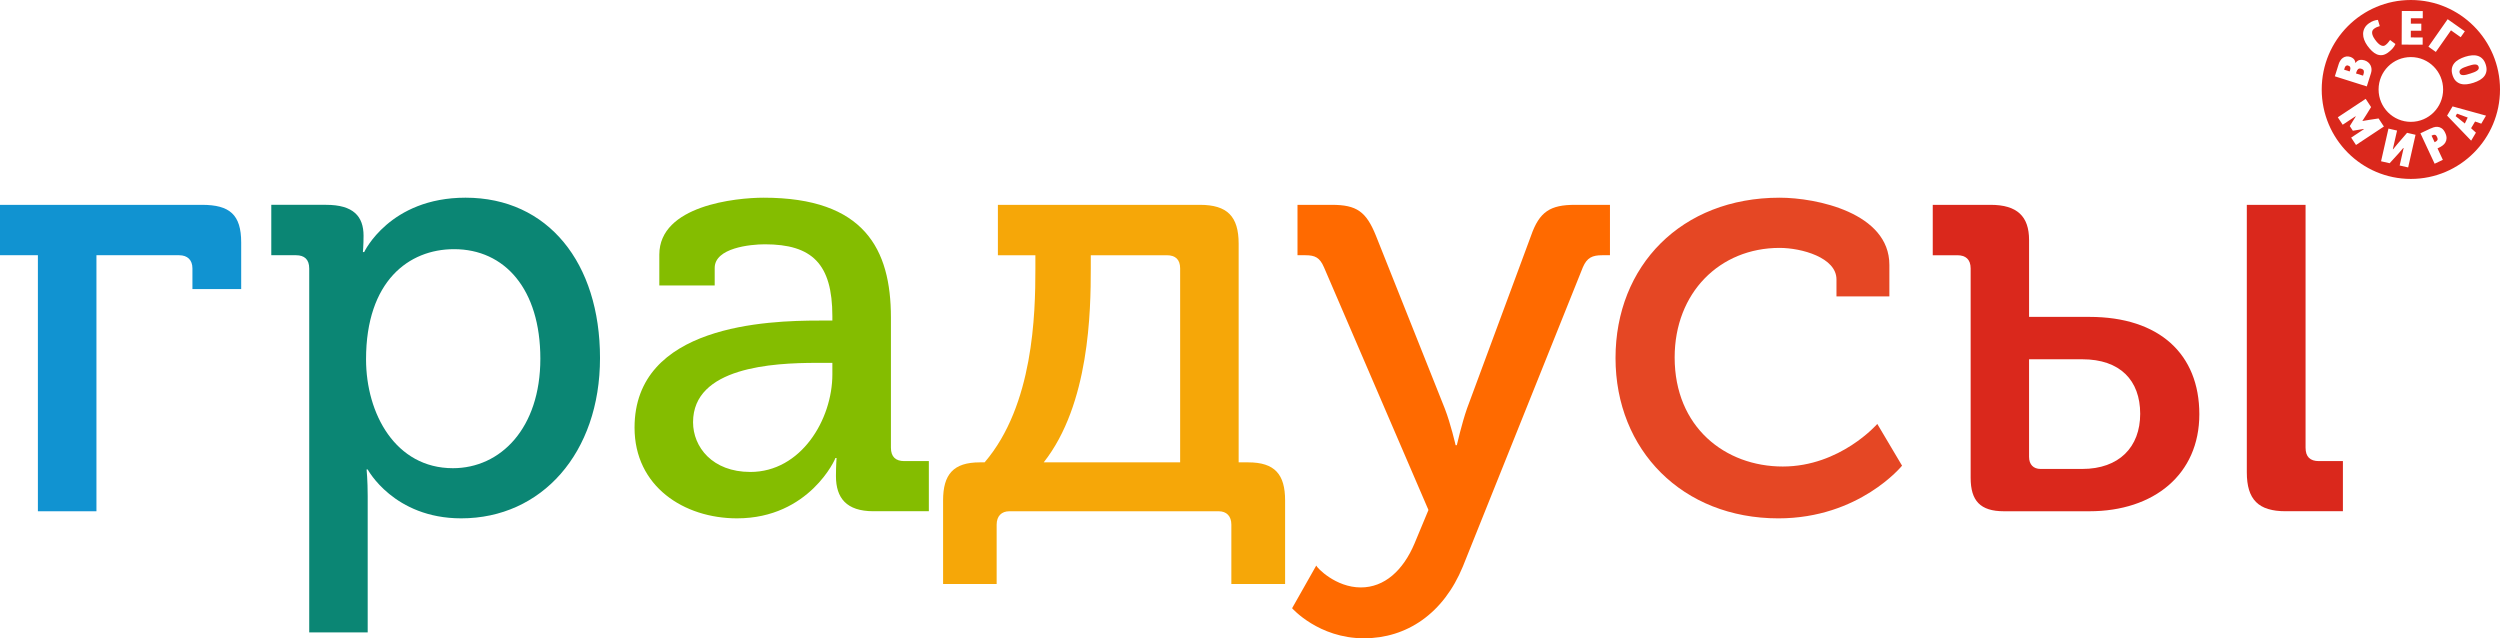
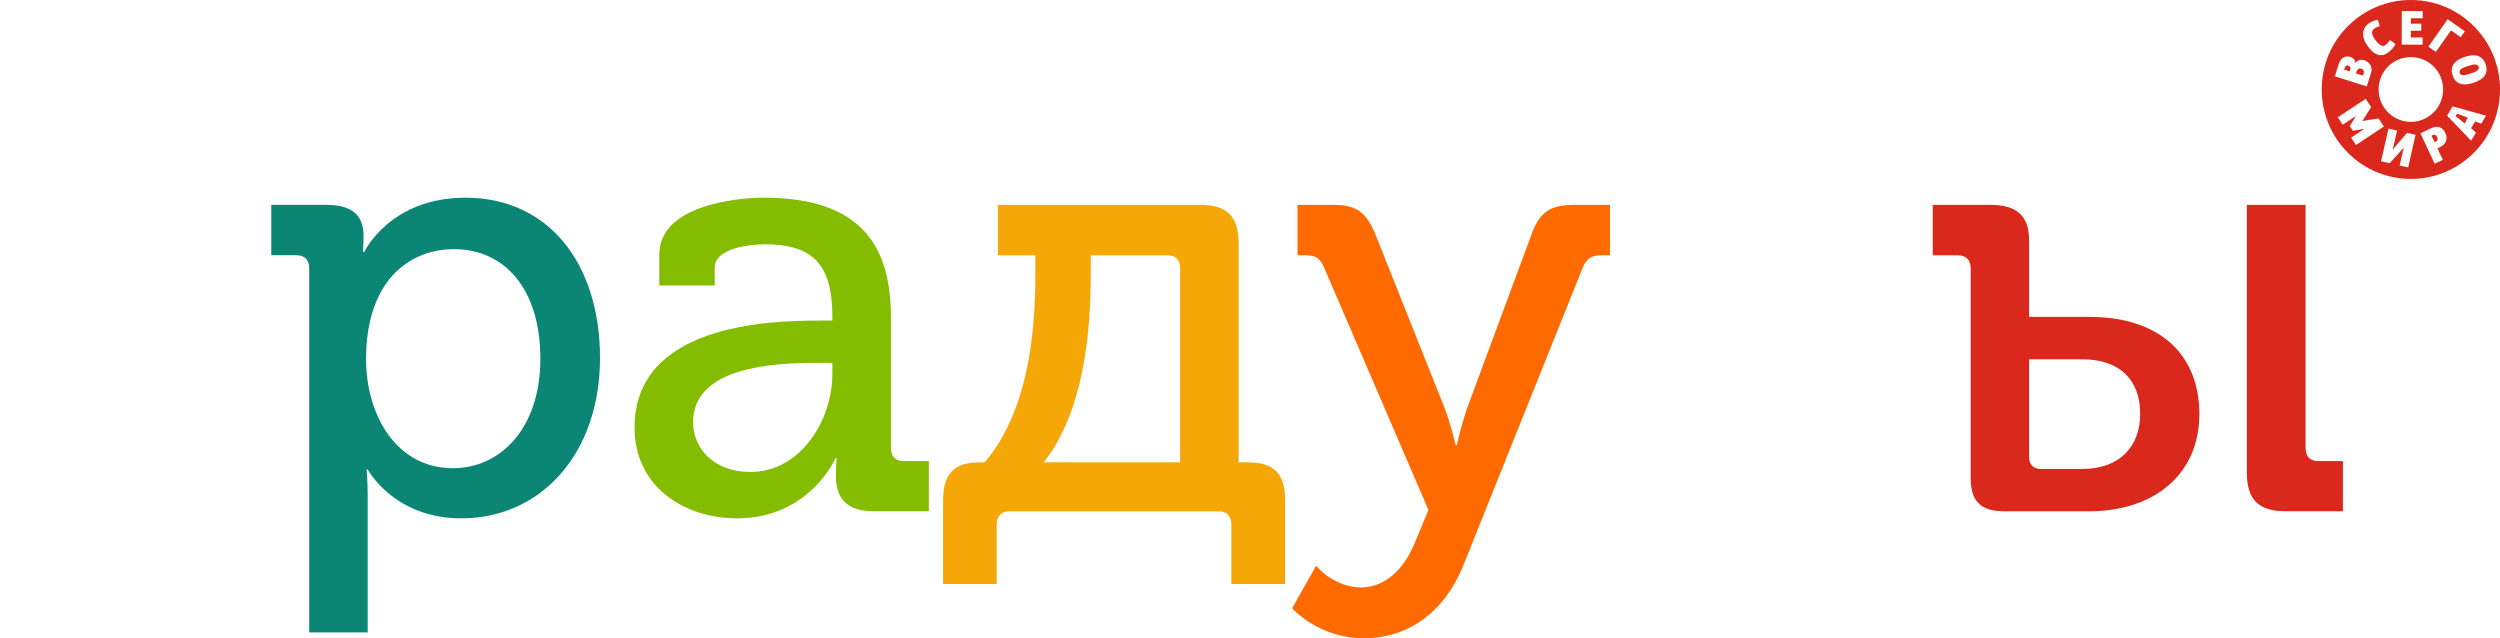
<svg xmlns="http://www.w3.org/2000/svg" width="282" height="72" viewBox="0 0 282 72" fill="none">
  <g clip-path="url(#clip0_14092_2788)">
-     <path fill-rule="evenodd" clip-rule="evenodd" d="M4.276 28.79H0V23.106H22.789C25.911 23.106 27.206 24.214 27.206 27.35V32.608H21.706V30.277C21.706 29.33 21.154 28.79 20.206 28.79H10.879V57.669H4.274V28.79H4.276Z" fill="#1193D1" />
    <path fill-rule="evenodd" clip-rule="evenodd" d="M51.087 52.812C56.461 52.812 60.951 48.314 60.951 40.458C60.951 32.603 56.934 28.106 51.216 28.106C46.107 28.106 41.29 31.713 41.29 40.529C41.29 46.68 44.62 52.812 51.087 52.812ZM34.879 30.278C34.879 29.259 34.337 28.79 33.396 28.79H30.601V23.105H36.788C39.858 23.105 41.009 24.402 41.009 26.595C41.009 27.62 40.936 28.436 40.936 28.436H41.079C41.079 28.436 43.94 22.299 52.512 22.299C61.823 22.299 67.681 29.66 67.681 40.386C67.681 51.111 61.082 58.469 52.026 58.469C44.416 58.469 41.476 52.954 41.476 52.954H41.351C41.351 52.954 41.476 54.179 41.476 55.968V71.332H34.88V30.278H34.879Z" fill="#0B8674" />
    <path fill-rule="evenodd" clip-rule="evenodd" d="M84.638 53.237C90.343 53.237 93.891 47.345 93.891 42.227V40.931H92.129C87.148 40.931 78.176 41.417 78.176 47.625C78.176 50.423 80.357 53.236 84.638 53.236V53.237ZM92.386 36.16H93.891V35.672C93.891 29.733 91.578 27.557 86.275 27.557C84.639 27.557 80.618 27.962 80.618 30.221V32.201H74.371V28.72C74.371 23.178 83.003 22.3 86.14 22.3C97.5 22.3 100.496 28.106 100.496 35.814V50.501C100.496 51.532 101.036 52.012 101.999 52.012H104.774V57.667H98.522C95.462 57.667 94.295 56.16 94.295 53.706C94.295 52.48 94.366 51.662 94.366 51.662H94.228C94.295 51.662 91.312 58.469 83.136 58.469C77.152 58.469 71.577 54.875 71.577 48.237C71.577 36.642 86.612 36.16 92.389 36.16H92.386Z" fill="#84BD00" />
    <path fill-rule="evenodd" clip-rule="evenodd" d="M133.12 52.154V30.279C133.12 29.26 132.577 28.791 131.615 28.791H123.04V30.279C123.04 35.06 122.901 45.594 117.731 52.154H133.12ZM110.519 52.154H111.065C116.578 45.719 116.791 35.418 116.791 30.346V28.791H112.562V23.106H135.358C138.431 23.106 139.72 24.403 139.72 27.492V52.154H140.803C143.8 52.154 144.96 53.513 144.96 56.446V65.875H138.897V59.179C138.897 58.217 138.357 57.67 137.464 57.67H113.856C112.972 57.67 112.422 58.217 112.422 59.179V65.875H106.38V56.446C106.38 53.514 107.537 52.154 110.521 52.154H110.519Z" fill="#F6A708" />
    <path fill-rule="evenodd" clip-rule="evenodd" d="M145.748 68.608L148.473 63.795C148.543 64.035 150.651 66.263 153.501 66.263C156.156 66.263 158.27 64.361 159.561 61.298L161.13 57.527L149.347 30.155C148.872 29.049 148.334 28.79 147.252 28.79H146.358V23.106H150.235C153.032 23.106 154.11 23.863 155.208 26.596L162.967 46.069C163.648 47.819 164.192 50.215 164.192 50.215H164.33C164.33 50.215 164.873 47.819 165.483 46.069L172.697 26.596C173.647 23.863 174.879 23.106 177.654 23.106H181.603V28.79H180.731C179.631 28.79 179.013 29.049 178.544 30.155L165.014 63.893C162.829 69.22 158.671 72 153.852 72C148.734 72 145.75 68.609 145.75 68.609L145.748 68.608Z" fill="#FF6A00" />
-     <path fill-rule="evenodd" clip-rule="evenodd" d="M200.74 22.3C204.9 22.3 213.121 24.005 213.121 29.876V33.436H207.154V31.517C207.154 29.049 203.204 27.963 200.74 27.963C193.998 27.963 188.901 33.008 188.901 40.319C188.901 48.189 194.609 52.623 201.098 52.623C207.586 52.623 211.759 47.82 211.759 47.82L214.552 52.528C214.552 52.528 209.737 58.471 200.6 58.471C189.796 58.471 182.231 50.787 182.231 40.387C182.231 29.987 189.653 22.3 200.74 22.3Z" fill="#E54724" />
    <path fill-rule="evenodd" clip-rule="evenodd" d="M234.882 52.898H230.185C229.372 52.898 228.878 52.403 228.878 51.532V40.526H234.881C239.155 40.526 241.414 42.908 241.414 46.679C241.414 50.45 239.014 52.897 234.881 52.897L234.882 52.898ZM235.681 35.743H228.879V27.069C228.879 24.403 227.531 23.106 224.546 23.106H218.014V28.791H220.788C221.725 28.791 222.289 29.26 222.289 30.279V53.896C222.289 56.486 223.371 57.67 226.048 57.67H235.68C242.963 57.67 248.085 53.514 248.085 46.728C248.085 39.943 243.574 35.745 235.68 35.745L235.681 35.743Z" fill="#DA281C" />
    <path fill-rule="evenodd" clip-rule="evenodd" d="M261.567 52.012C260.582 52.012 260.068 51.532 260.068 50.501V23.106H253.441V53.283C253.441 56.362 254.757 57.667 257.81 57.667H264.28V52.012H261.567Z" fill="#DA281C" />
    <path fill-rule="evenodd" clip-rule="evenodd" d="M274.672 15.21C274.584 15.19 274.494 15.2 274.403 15.245L274.28 15.303L274.624 16.041L274.693 16.007C274.816 15.95 274.897 15.878 274.942 15.796C274.985 15.712 274.97 15.598 274.9 15.449C274.836 15.31 274.758 15.229 274.671 15.21H274.672Z" fill="#DA281C" />
    <path fill-rule="evenodd" clip-rule="evenodd" d="M264.866 7.394C264.815 7.377 264.766 7.374 264.723 7.382C264.68 7.393 264.641 7.411 264.614 7.436C264.583 7.461 264.555 7.493 264.535 7.528C264.509 7.568 264.496 7.604 264.485 7.64L264.416 7.86L265.042 8.059L265.102 7.863C265.134 7.76 265.134 7.667 265.102 7.582C265.075 7.498 264.995 7.433 264.866 7.394Z" fill="#DA281C" />
    <path fill-rule="evenodd" clip-rule="evenodd" d="M266.357 7.756C266.21 7.709 266.092 7.721 266.006 7.79C265.922 7.86 265.861 7.958 265.82 8.084L265.756 8.285L266.55 8.535L266.613 8.334C266.653 8.206 266.66 8.089 266.635 7.985C266.608 7.88 266.516 7.806 266.359 7.756H266.357Z" fill="#DA281C" />
    <path fill-rule="evenodd" clip-rule="evenodd" d="M279.18 7.272C279.073 7.272 278.959 7.289 278.826 7.32C278.695 7.355 278.551 7.396 278.397 7.445C278.231 7.499 278.083 7.551 277.951 7.604C277.82 7.656 277.713 7.714 277.627 7.774C277.54 7.833 277.482 7.9 277.45 7.975C277.419 8.049 277.419 8.134 277.448 8.229C277.477 8.321 277.528 8.384 277.6 8.422C277.671 8.459 277.76 8.476 277.868 8.474C277.975 8.474 278.097 8.454 278.231 8.421C278.365 8.387 278.509 8.343 278.667 8.292C278.817 8.244 278.956 8.194 279.084 8.144C279.21 8.092 279.317 8.038 279.402 7.978C279.488 7.917 279.548 7.851 279.582 7.779C279.616 7.709 279.618 7.627 279.591 7.535C279.561 7.44 279.509 7.373 279.441 7.331C279.368 7.29 279.28 7.272 279.18 7.272Z" fill="#DA281C" />
    <path d="M278.032 13.932L278.355 13.259L277.151 12.821L276.994 13.101L278.032 13.932Z" fill="#DA281C" />
    <path fill-rule="evenodd" clip-rule="evenodd" d="M271.946 0C266.394 0 261.89 4.518 261.89 10.091C261.89 15.665 266.393 20.183 271.946 20.183C277.499 20.183 282.001 15.664 282.001 10.091C282.001 4.519 277.498 0 271.946 0ZM276.098 2.166L278.033 3.532L277.567 4.197L276.471 3.422L274.762 5.859L273.925 5.267L276.098 2.164V2.166ZM275.584 10.091C275.584 12.111 273.957 13.745 271.946 13.745C269.936 13.745 268.304 12.111 268.304 10.091C268.304 8.071 269.933 6.438 271.946 6.438C273.959 6.438 275.584 8.073 275.584 10.091ZM270.923 1.24L273.289 1.251L273.287 2.063L271.947 2.057L271.945 2.667L273.125 2.672L273.121 3.467L271.94 3.464L271.938 4.221L273.278 4.226L273.275 5.042L270.908 5.031L270.923 1.238V1.24ZM266.715 3.186C266.816 2.983 266.978 2.8 267.203 2.638C267.393 2.504 267.571 2.406 267.74 2.349C267.911 2.29 268.073 2.253 268.228 2.24L268.438 2.944C268.201 3.007 267.993 3.099 267.817 3.227C267.634 3.356 267.554 3.528 267.575 3.738C267.594 3.947 267.703 4.189 267.897 4.462C268.132 4.788 268.346 5.003 268.545 5.104C268.742 5.205 268.91 5.205 269.052 5.104C269.091 5.075 269.129 5.046 269.168 5.014C269.207 4.98 269.248 4.943 269.291 4.899C269.334 4.854 269.38 4.801 269.427 4.74C269.475 4.678 269.534 4.603 269.598 4.515L270.206 4.963C270.131 5.149 270.018 5.325 269.864 5.491C269.712 5.658 269.54 5.807 269.353 5.944C269.128 6.103 268.91 6.196 268.702 6.218C268.495 6.24 268.294 6.209 268.102 6.128C267.912 6.045 267.725 5.917 267.547 5.747C267.367 5.575 267.197 5.374 267.031 5.142C266.885 4.935 266.767 4.72 266.683 4.494C266.597 4.271 266.555 4.047 266.558 3.825C266.56 3.603 266.613 3.39 266.713 3.186H266.715ZM263.803 7.231C263.85 7.081 263.915 6.942 263.999 6.819C264.076 6.696 264.175 6.597 264.288 6.52C264.4 6.443 264.525 6.394 264.668 6.372C264.809 6.351 264.959 6.366 265.124 6.419C265.261 6.462 265.384 6.538 265.493 6.642C265.6 6.75 265.666 6.898 265.684 7.09L265.705 7.097C265.842 6.909 265.996 6.802 266.177 6.767C266.353 6.735 266.535 6.747 266.715 6.805C266.873 6.857 267.01 6.929 267.124 7.026C267.238 7.121 267.326 7.232 267.392 7.359C267.457 7.487 267.494 7.623 267.507 7.773C267.522 7.922 267.502 8.076 267.452 8.236L266.975 9.748L263.371 8.608L263.805 7.229L263.803 7.231ZM265.211 15.523L266.643 14.577L266.622 14.544L265.926 14.66L265.401 14.748L265.055 14.222L265.359 13.728L265.724 13.148L265.702 13.115L264.256 14.071L263.704 13.231L266.849 11.149L267.46 12.079L266.937 12.923L266.483 13.629L266.495 13.648L267.317 13.51L268.304 13.361L268.902 14.273L265.757 16.355L265.211 15.521V15.523ZM271.641 18.887L270.682 18.67L271.13 16.699L271.09 16.691L270.584 17.279L269.553 18.412L268.583 18.191L269.418 14.505L270.388 14.726L269.911 16.831L269.944 16.839L270.405 16.274L271.517 14.983L272.473 15.203L271.64 18.89L271.641 18.887ZM275.841 16.066C275.763 16.205 275.655 16.319 275.522 16.416C275.389 16.514 275.252 16.596 275.109 16.661L274.952 16.738L275.554 18.031L274.626 18.468L273.023 15.034L274.129 14.513C274.233 14.462 274.361 14.413 274.508 14.364C274.656 14.317 274.81 14.298 274.966 14.309C275.121 14.32 275.275 14.376 275.425 14.475C275.572 14.575 275.708 14.743 275.82 14.984C275.928 15.215 275.977 15.418 275.97 15.598C275.965 15.774 275.922 15.931 275.839 16.065L275.841 16.066ZM279.886 13.949L279.189 13.707L278.739 14.462L279.285 14.963L278.746 15.867L276.031 13.043L276.65 12.002L280.422 13.044L279.889 13.949H279.886ZM280.238 8.58C280.112 8.749 279.944 8.895 279.734 9.019C279.52 9.144 279.28 9.249 279.003 9.339C278.74 9.425 278.488 9.479 278.243 9.507C278.001 9.532 277.772 9.516 277.567 9.457C277.362 9.398 277.178 9.289 277.02 9.135C276.862 8.982 276.742 8.765 276.65 8.487C276.559 8.207 276.534 7.957 276.57 7.738C276.604 7.52 276.691 7.325 276.825 7.155C276.956 6.987 277.129 6.84 277.344 6.717C277.557 6.593 277.798 6.489 278.064 6.403C278.332 6.317 278.588 6.264 278.834 6.243C279.077 6.222 279.297 6.243 279.5 6.307C279.7 6.369 279.879 6.48 280.029 6.639C280.184 6.795 280.304 7.01 280.39 7.28C280.475 7.548 280.505 7.789 280.473 8.005C280.439 8.221 280.363 8.412 280.238 8.581V8.58Z" fill="#DA281C" />
  </g>
  <defs>
    <clipPath id="clip0_14092_2788">
      <rect width="282" height="72" fill="white" />
    </clipPath>
  </defs>
</svg>